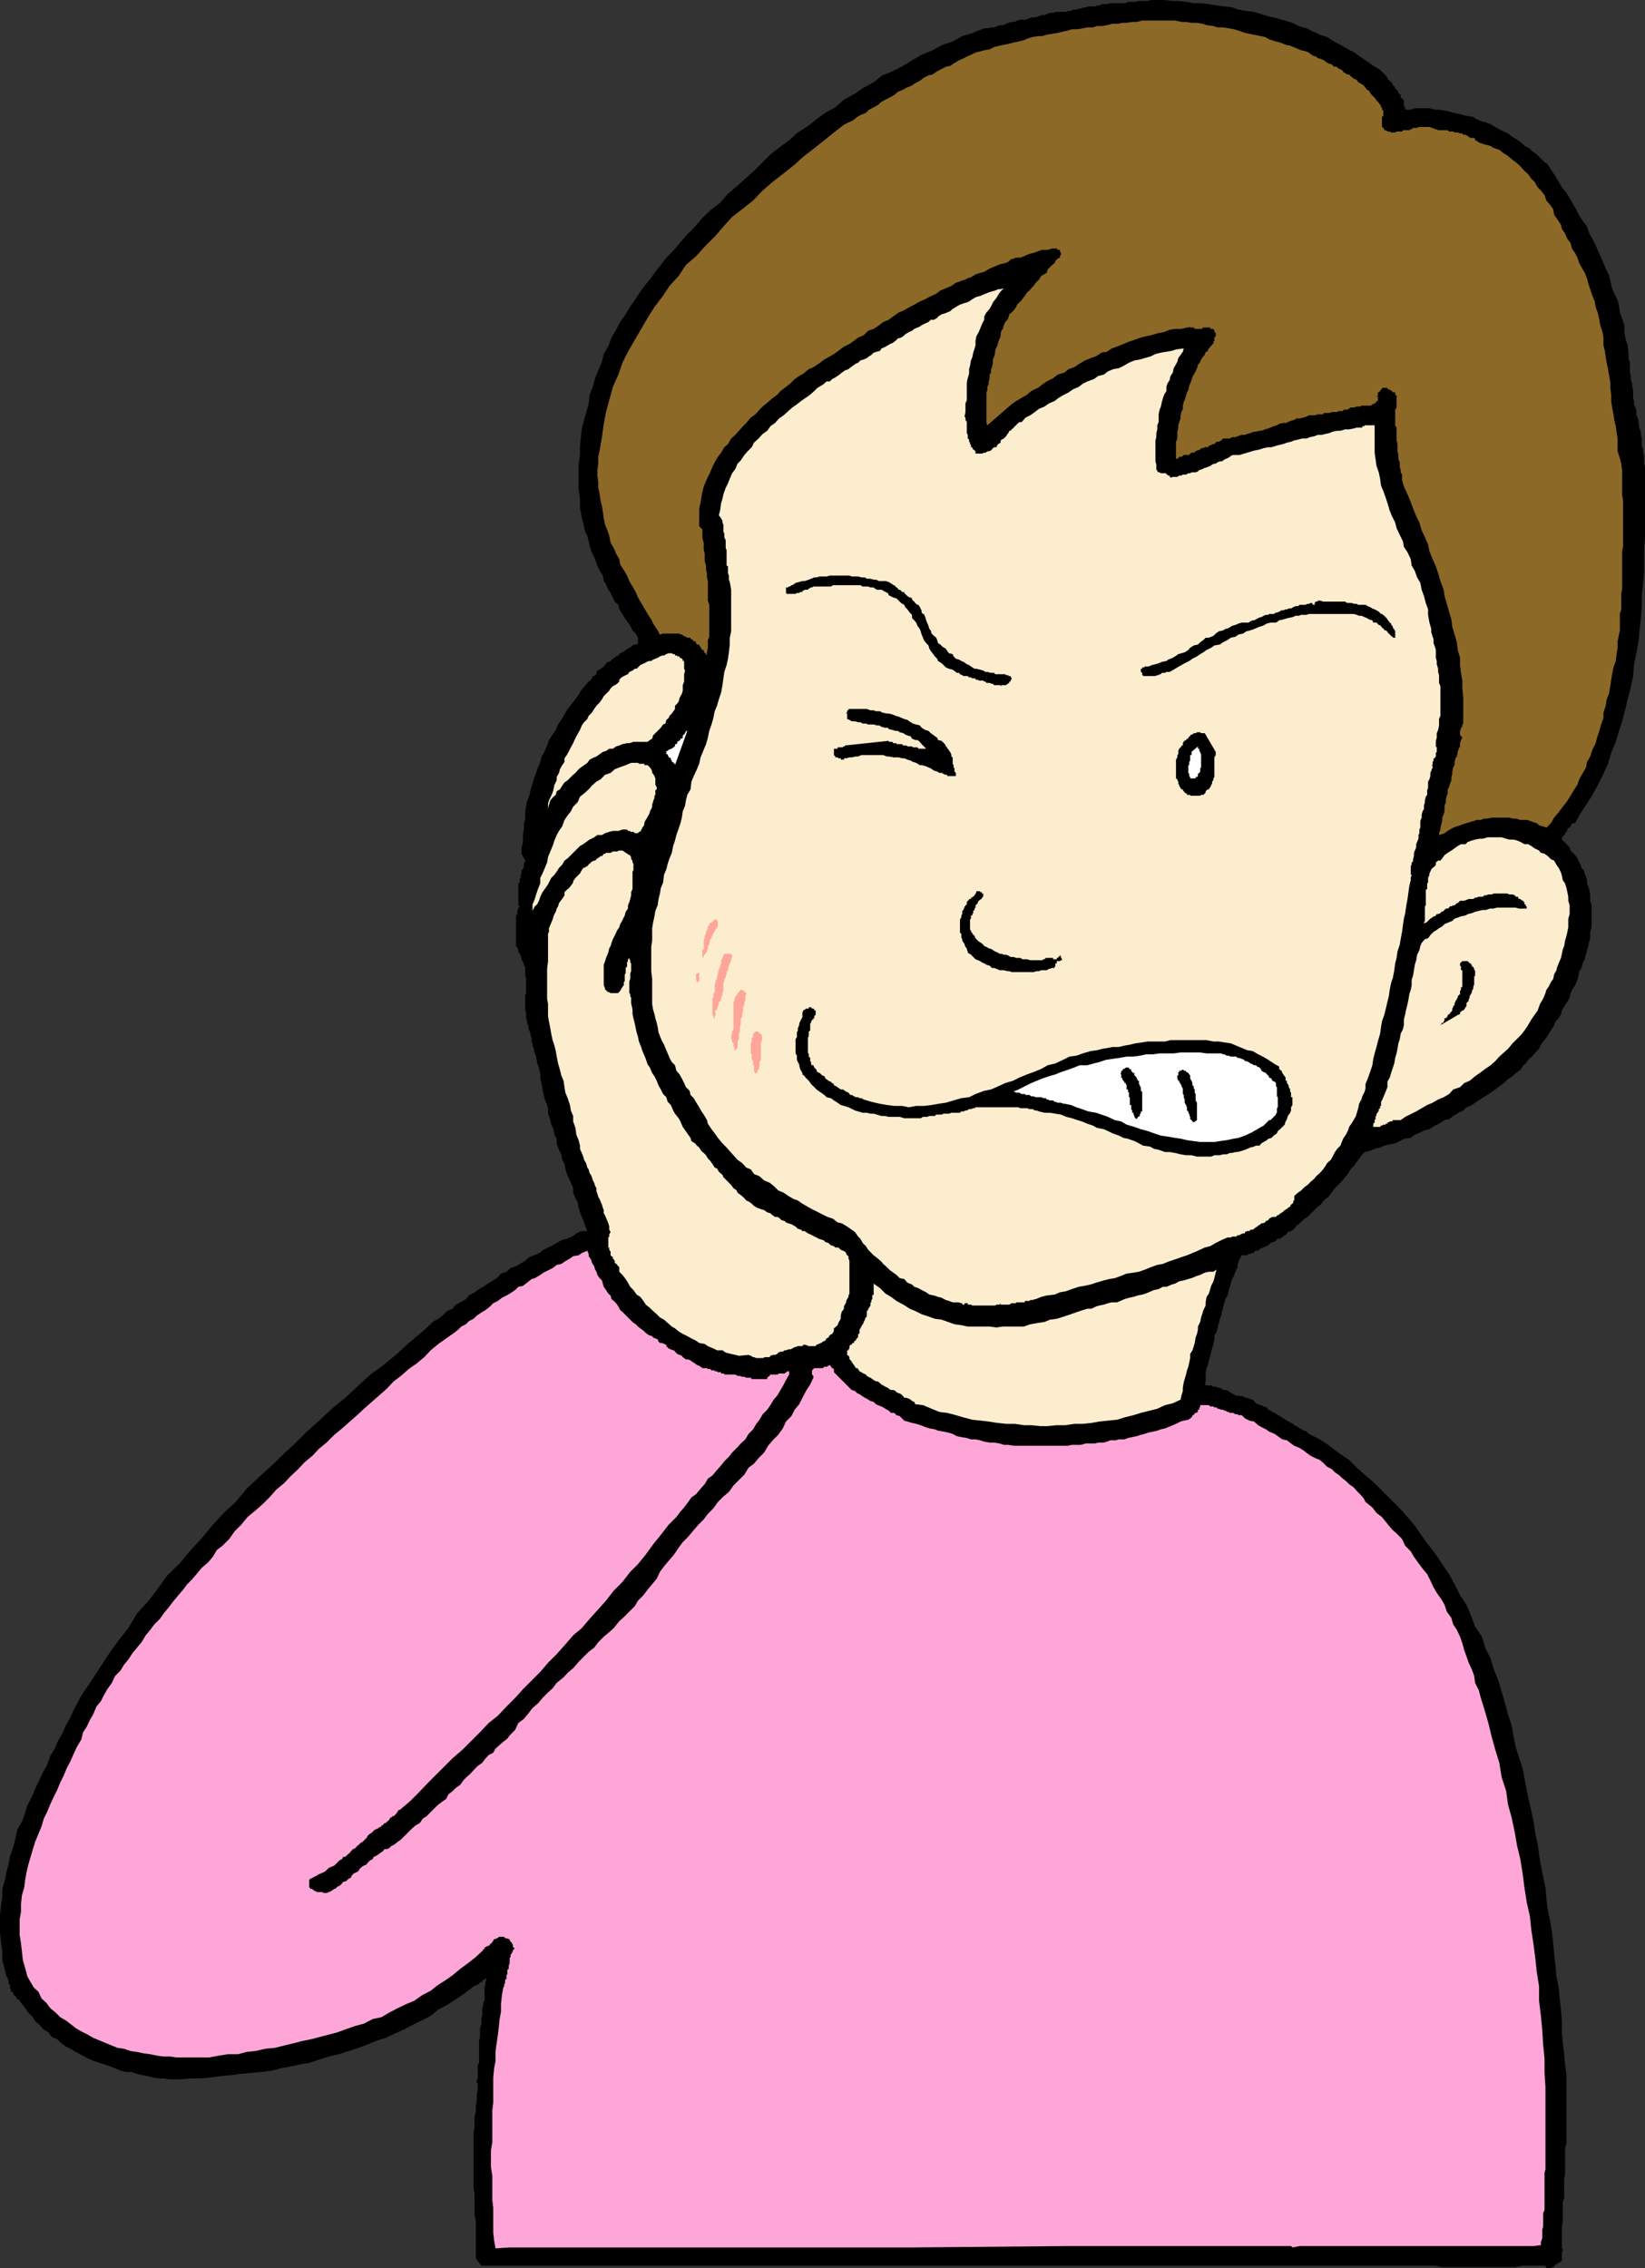
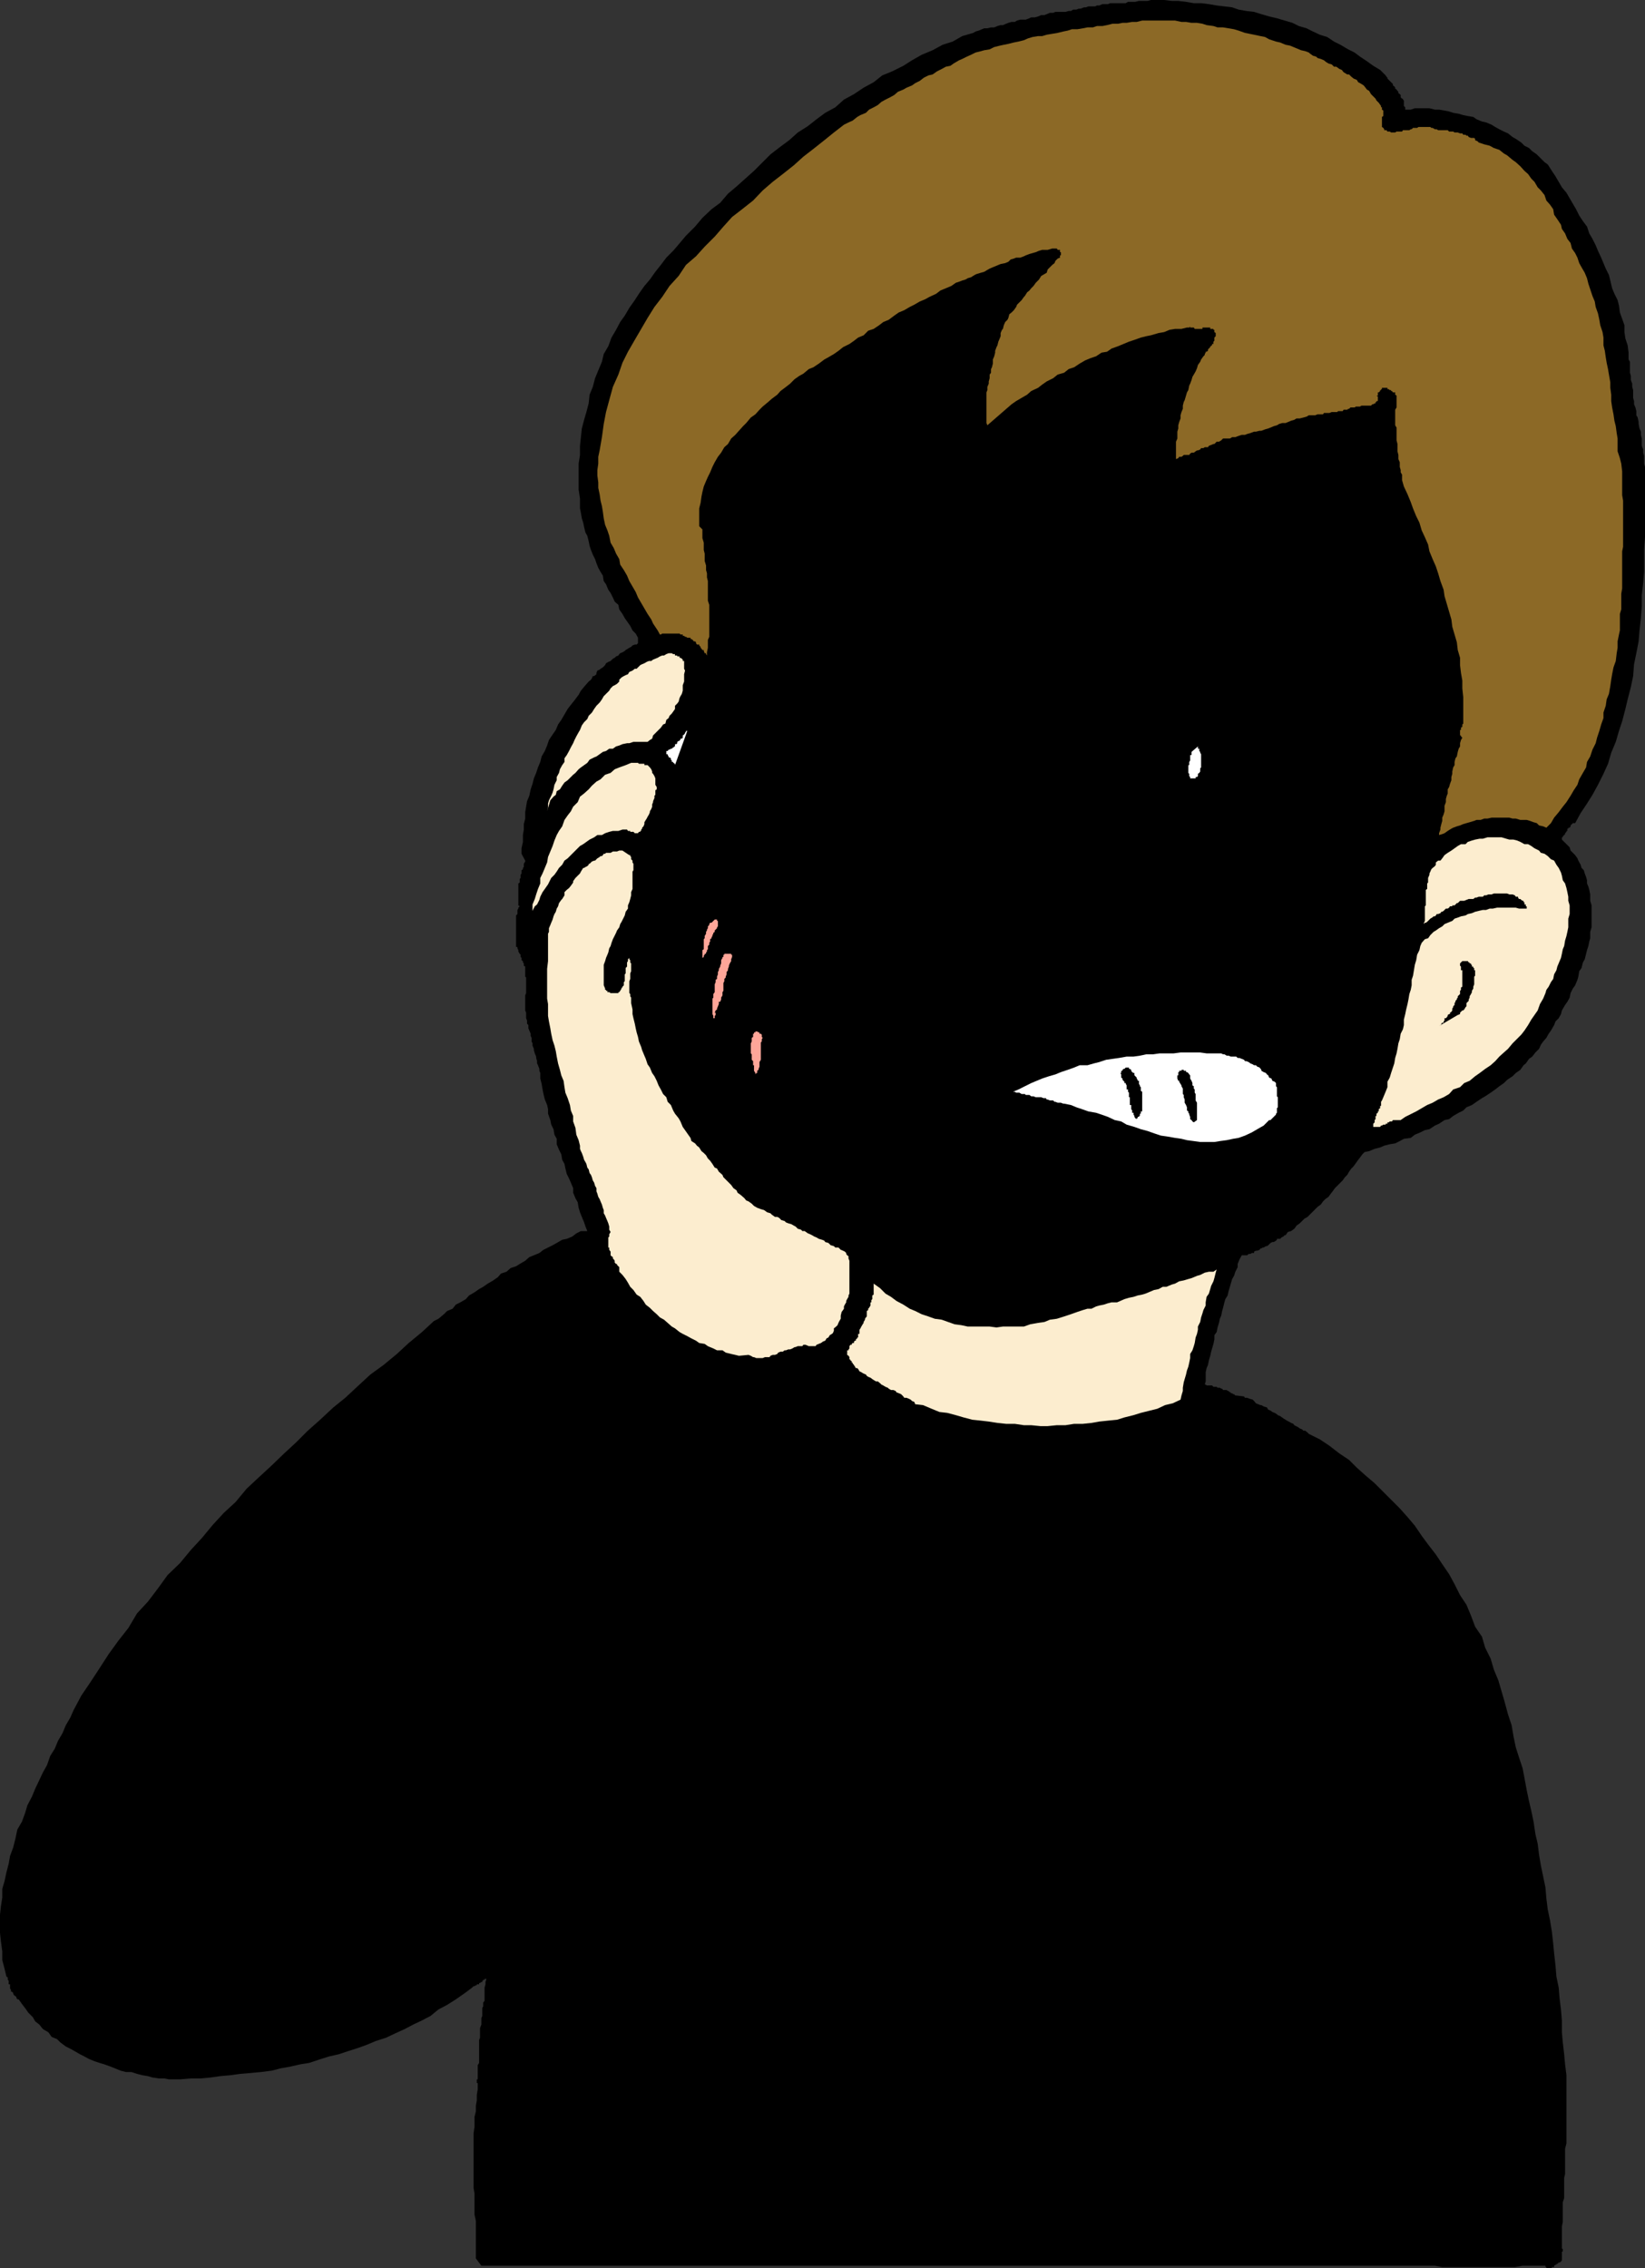
<svg xmlns="http://www.w3.org/2000/svg" width="360.199" height="496.5">
  <rect width="100%" height="100%" fill="#333333" stroke="none" />
  <path d="m303.402 16.5.2.3.199.2v.2l1 1 .199.202v.297l.3.203.2.297v.203l.3.2.2.3.2.2v.3l.3.2.2.199v.5l.3.3h.2v.2l.202.199v1.2l.297.3v.5h1.203l.899-.3H313l1.2.3h.902l1.199.2 1 .202.898.297 1.203.203 1 .297 1 .203 1.2.2.699.5 1.199.5.902.199 1.2.5.8.5.899.5 1 .5.898.398 1 .801.703.402 1.2.797.699.703 1 .5.699.7 1 .699 1.7 1.699.702.5.899 1.402.8 1.2L342 41l1 1.2.7 1.202.702 1.2.7 1.199.699 1.398.8 1.203.899 1.2.5 1.5.7 1.199.702 1.398.5 1.203.7 1.5 1 2.399.699 1.398.3 1.203.399 1.7.5 1.199.7 1.398.3 1.203.2 1.5 1 2.797v1.5l.202 1.403.5 1.5.2 1.597v1.5l.3.5v2.403l.2.699v.898l.3.801v.7l.2.702v1.7l.199.699v.699l.3.7.2.8v.902l.3.5.2 1v.399l.199 1 .3.699v.7l.2.8v1.602l.3.8v.7l.2.699v1.699l.2.7v15.402l-.2 2.597v5l-.2 2.403-.3 2.699v2.398l-.2 2.602L359 138l-.2 2.402-.5 2.598-.5 2.402-.198 2.598-.5 2.402-.7 2.7-.5 2.097-.703 2.703L354.5 160l-.7 2.402-1 2.399-.698 2.398-1 2.203-1.2 2.399L348.7 174l-1.199 1.902-1.398 2.098-1.2 2.2h-.5l-.5.5v.202l-.203.297h-.297v.203h-.203v.5h-.2v.2l-.3.3v.2l-.5.5v.199h-.2v.5l1.7 1.699.202.7 1 1 .5.702.2.5.5.899.199.699.5.5.199.7.3.8.2.7v.702l.3.7.2.699.2 1v1.398l.3 1V203l-.3 1v1.402l-.2.7-.2 1-.3.898-.2.8-.3 1.2-.398.7-.301 1.202-.5.7-.2 1.199-.199.699-.5 1.2-.5.702-.5 1-.203 1-.5.899-.5.699-.699 1.2-.2.8-.5.902-.698.7-.301.8-.7 1.2-.5.699-.5.898-.699.801-.5.7-.402.902-.8.8-.7.899-.7.5-.698 1-.5.398-.7 1-1 .703-.703.7-1.199.8-.7.7-1 .699-.898.699-1 .7-1.203.8-.699.402-1.2.797-1 .703-1.198.5-.7.7-1 .5-1.203.699-.898.699-1 .2-1.2.8-.902.402-1.199.797-1 .203-1 .5-1.2.5-.898.7-1.5.199-.902.5-1 .5-1.2.199-1.198.3-.903.4-1.199.3-1.2.5-1 .2-.5.5-.5.702-.398.5-1 1.399-.5.5-.5.699-.402.7-.5.5-.5.702-1.7 1.7-.5.699-.398.5-.5.699-.703.5-.5.5-.5.7-.699.5-1 1-.7.702-.5.5-.698.399-1 1-.7.5-.5.699-.703.5-.699.2-.5.702h-.2l-.3.297-.398.203-.301.297h-.7v.203l-.199.2-.5.3h-.3l-.403.2-.297.3-.203.2-.297.199h-.203l-.5.3h-.199l-.3.2h-.2l-.2.3-.5.2h-.3l-.398.199v.3h-.5l-.301.2h-.399l-.3.3h-1.2l-.5.9-.402 1v.702l-.5 1-.3.899-.4.699-.3 1-.2.7-.3 1-.2.902-.5.8-.198.7-.301 1.199-.2.699-.199 1-.3.7-.2.902-.3 1-.2 1-.5.699v.898l-.203 1-.297 1-.203.703-.199.899-.3 1-.2 1-.3.699-.2.902v2l-.2.7h.2l.2.199h1.202l.297.3h.703l.2.2h.5l.3.199h.2l.199.3h.8l.2.2H269l.3.3h.2v.2h.3l.2.2h.2l.3.3h.2l1.702.2.2.3h.5l.5.2.699.202.3.297.399.5.5.203.5.2h.2l.5.3.702.2.297.5.5.199.403.3.5.2.5.3.199.2.5.199.699.5.5.3.3.2.4.2.5.3.5.2.202.3.797.402.403.297.5.203.3.297h.399l.5.403.3.3 2.399 1.2 2.102 1.398 2.199 1.7 2.101 1.402 1.7 1.699L299 323l2 1.7 5.5 5.5 1.7 1.902 1.6 1.898 1.5 2.2 1.4 1.902 1.702 2.199 1.399 2.101 1.5 2.2 1.199 2.199 1.2 2.398 1.402 2.102 1 2.398.898 2.403 1.5 2.199.7 2.398 1.202 2.403.7 2.398 1 2.402 1.398 4.797.7 2.602.8 2.398.402 2.403.5 2.398.7 2.2.8 2.402.399 2.097.5 2.703.5 2.399.5 2.101.5 2.399.398 2.699.5 2.102L337 406l.402 2.402 1 4.797.2 2.403.3 2.398.5 2.402.399 2.399.3 2.699.2 2.102.3 2.699.2 2.398.5 2.403.199 2.398.3 2.402.2 2.399v2.601l.2 2.2.3 2.597.2 2.203.3 2.399v14.898l-.3 1.203v5.5l-.2.899v4.398l-.3.903v4.3l-.2 1v4.797l.2.203v.5h-.2v1.899l-.2.3-.3.2h-.2l-.3.3h-.2v.2h-.198l-.301.199v.3h-.5v.2h-1.2v-.2h-.199v-.3h-5l-1.703.3h-15.898l-1.602-.3H105.402l-1.203-1.598V486.2l-.297-1.398V480.2l-.202-1.2v-12l.203-1.398v-2.2l.297-1.203V461l.203-1.2v-1.198l.2-1.2V456h-.2v-.8h.2v-3.098l.3-.5v-5l.2-.5V444l.3-.8v-1.4l.2-.5v-1.698l.199-.403v-.797l.3-.402v-2.898l.2-.7v-.5l.3-1v.297h-.5v.203h-.3v.2h-.2v.3h-.199l-.3.2h-.2v.3h-.5v.2h-.203l-.297.199h-.203l-.297.3-1.601 1.2-2 1.398-1.899 1.203-1.902 1-1.7 1.399-1.898 1-1.902.898-1.898 1-2.2 1-1.902.903-2.2.699-1.898.8-1.902.7-2.2.699-2.1.7-2.2.5-2.2.702-2.1.7-1.9.3-2.198.5-2.2.399-1.902.5-2.398.3-2.102.2-2.398.199-2.2.3-2.203.2-2.097.3-2.2.2h-2.101l-2.399.2H37l-1-.2h-1.2l-1.398-.2-1-.3-1.203-.2L30 454l-1.2-.398h-1.198l-1.2-.301-1.203-.5-1-.399-1.398-.5-1-.3-1.2-.403-1.199-.5-.902-.5-1-.5-1.2-.699-.898-.5-1-.5-1.203-.898-.699-.7-1.2-.5-.698-1-1.2-.703-.8-1-.903-.699-.5-.898-1-1-.699-1-.7-.903-.698-1H3.8v-.199h-.2v-.3l-.199-.2-.3-.2-.2-.3v-.2l-.3-.3h-.2v-.398L2.2 435.3v-.899h-.297v-.8l-.203-.2v-.5l-.297-.203L1 431l-.5-1.898v-1.903L.2 425l-.2-1.898v-3.903l.2-1.898.3-1.899V413.5l.5-1.7.402-1.898.5-1.902.297-1.7.703-1.898.5-2 .399-1.902 1-1.7.699-1.898.5-1.703 1-1.898.7-1.7.902-1.902.8-1.699.899-1.598.699-2 1-1.601.7-1.7 1-1.699.702-1.703 1-1.699.7-1.598L17.8 371.2l1.898-2.797L21.8 365.2l2-3.097 2.101-2.903 2.2-2.797L30 353.2l2.402-2.597 2.2-2.903 2.097-2.898 2.703-2.602 2.399-2.898 2.398-2.602 2.403-2.898L49 331.199l2.602-2.398L54 325.902l2.902-2.703 2.598-2.398 2.7-2.602 2.6-2.398 2.602-2.602 2.7-2.398L73 308.1l2.602-2.1 2.898-2.7 2.602-2.398L84 298.801l2.902-2.399L89.5 294l2.902-2.398L95 289.199l1-.5 1.2-1 .702-.699 1.2-.5.699-.898 1-.5 1.199-.7.7-.8 1.202-.7 1-.703.899-.5 1-.699 1.199-.7 1-.698.7-.801 1.202-.399.899-.8 1.199-.403.8-.5L115 276l.902-.8 1-.4 1.2-.5.898-.698 2-1 .902-.5 1.2-.7 1-.203 1.199-.5.898-.699 1-.5h1.403l-.403-1-.297-.898-.5-1.2-.402-1-.3-1-.2-1.203-.5-.898-.5-1.2v-1l-.5-1.199-.398-.902-.5-1-.301-1.2-.2-1-.5-.898-.199-1.203-.5-1-.5-1.199v-1.2l-.5-.898-.203-1.203-.5-1-.199-1-.5-1.398v-1l-.2-.899-.5-1.203-.3-1.199-.2-1-.198-1.2-.301-1.198v-1.2l-.2-.5V234l-.3-.8-.2-.4v-.5l-.199-.698v-.301l-.3-.7-.2-.699v-.3l-.3-.7v-.5l-.2-.402v-.8l-.203-.4v-.5l-.297-.698-.203-.5v-.7l-.297-.3v-.7l-.203-.5V221.7l-.199-.5v-3.297l.2-.5V214l-.2-.2v-2.198l-.3-.2v-.5l-.2-.203v-.297l-.3-.203v-.5l-.2-.199v-.5l-.2-.2-.3-.5v-.3l-.2-.398v-.301h-.3v-6.899l.3-.3v-.903l.2-.297v-.203l.3-.297-.3-.203v-4.797l.3-.203v-.797l.2-.203v-.699l.2-.3v-.7l.3-.2v-.3l.2-.2v-.698l.3-.5v-.2l-.8-1.5V185.7l.3-1.398v-1.5l.2-1.2v-1.199l.3-1.203v-1.398l.2-1.2.202-1.199.5-1.203.297-1.398.403-1.2.3-1.199.5-1.203.399-1.199.5-1.2.3-1.198.7-1.2.5-1.203.398-1.199.801-1.2.7-1 .5-1.198.702-1 .7-1.2.699-1.203.699-.898.8-1 .9-1.2.5-.902 1-1.199.702-.8.5-.4.2-.3.199-.5h.3l.5-.398v-.301l.2-.5.5-.2.199-.199.5-.3.5-.5.2-.403.5-.297.5-.203.5-.5.402-.199.3-.3.5-.2.2-.3.199-.2.5-.2.5-.3.199-.2.5-.3.3-.2.4-.198.3-.301.5-.2h.402l.297-.3v-1.2l-.5-.902-.699-.699-.5-1-.5-.7-.7-1-.5-.898-.698-1-.2-1-.8-.703-.403-.898-.5-1-.5-.7-.5-1.199-.5-.703L132 126l-.5-.8-.5-.9-.398-1-.301-.898-.5-1-.399-1-.3-.902-.2-1-.3-1.2-.403-.698-.297-1.2-.203-1-.297-.902-.203-1.2-.199-1v-2.1l-.3-2v-5.7l.3-1.898v-2l.2-1.903.202-1.898.5-1.899.5-1.703.5-1.898.2-1.899.699-1.703.5-1.898.699-1.7.8-1.902.4-1.699 1-1.7.702-1.898 1-1.703.899-1.699 1-1.398 1-1.7L139 65.7l.902-1.398 1.2-1.7L142.3 61.2l1.2-1.7 1.2-1.5 1.202-1.598 1.5-1.5 1.2-1.402 1.597-1.898 2-2 1.602-1.903 2-1.898 1.898-1.399 1.703-2 1.899-1.601 1.898-1.7 1.903-1.699L167 35.5l1.7-1.7 2.202-1.698 1.899-1.403L174.699 29l2.203-1.398 1.899-1.5 1.898-1.403 2.203-1.199 1.899-1.7L187 20.603l2.102-1.403L191.3 18l1.898-1.5 2.203-.898 2.399-1.2 1.898-1.203L201.801 12l2.398-1 2.203-1.2 2.2-.698 2.097-1.2 2.403-.703.5-.297.699-.203.699-.297.5-.203h.7L217 6h.7l.702-.3.7-.2h.5l.699-.3.5-.2.699-.2h.7l.5-.3.702-.2h1.2l.8-.3.399-.2h.8l.7-.198L228 3.3h.7l.5-.2.702-.3h.7l.5-.2h2.199l.699-.199h.5l.5-.3h.7l.5-.2h.402l.8-.3h.399l.5-.2h1.5l.398-.203h.5l.703-.297h1.2l.5-.203h3.398l.5-.297h1.602l.8-.203h1.899L252 0h2.902l1.7.2H258l1.7.202 1.702.297H263l1.7.203 1.702.297 1.7.203 1.699.2 1.398.5 1.703.3 1.7.2 1.597.5 1.703.5 1.7.398L283 5l1.402.7 1.7.5 1.398.702 1.5.7 1.602.5 1.5 1 1.398.699 1.7 1 1.402.699 1.199.902 1.5 1 1.398 1 1.5.899 1.203 1.199" />
  <path fill="#8c6926" d="m285.8 11.2.802.3.199.2.699.5.7.202.3.297.7.203.702.297.5.403.5.3.7.2.5.5h.5l.699.5.5.199.398.5.801.5h.402l.5.5.5.398.7.301.3.5.399.2.8.5.399.5.3.402.5.3.4.7 1 1 .202.398.5.5.5.7v.3h.2v.5l.3.2v1.202l-.3.2V27.8l.3.199.2.3v.2h.5l.199.3h.5l.3.2h.899l.3-.2h1.2l.2-.3h1.402l.3-.2h.2l.3-.3h.899l.3-.2h2.598l.203.2h.297l.5.3h.403l.3.2H317l.3.3h.9l.3.2h.7l.5.2h.5l.202.3h.5l.2.2h.3l.2.3.5.2h.699l.199.202v.297l.5.203.3.297 1.2.403 1.2.3.902.5 1.199.399 1 .8.699.4 1.2 1 .702.5 1 .902.899 1 .8.7.7 1 .699.699.7 1.199.702.7.797 1 .403 1.202.8.899.7 1L340.3 47l.699 1 .8 1.2.2.902.7 1 .5 1.199.702.898.297 1.203.703 1 .5 1 .399 1.2.5.898.699 1.2.5 1.202.3 1.2.4 1.199.5 1.5.5 1.199.202 1.2.5 1.402L350.2 70l.203 1.2.5 1.5.2 1.202v1.7l.3 1.199.2 1.398.199 1.203.3 1.399.2 1.199.3 1.7v1.202l.2 1.5v1.399l.199 1.398.3 1.5.2 1.403.3 1.199.2 1.5.2 1.199v2.8l.5 1.5.3 1.2.2 1.7v5.202l.202 1.2v10.097l-.203 1v8.102L355 130v3.402l-.3 1V138l-.2.902-.3 1.5v1.399L354 143l-.2 1.7-.5 1.402-.3 1.5-.2 1.199-.198 1.398-.301 1.703-.5 1.2-.2 1.398-.5 1.5v1.2l-.5 1.402L350.2 160l-.5 1.5-.297 1.2-.703 1.402-.5 1.5-.699 1.199-.2 1.199-.698 1.2-.801 1.402-.399 1.199-.8 1.199-.7 1.2-.902 1.402-.8 1-.9 1.199-1 1.199-.698 1.2-1 1-.7-.298-.902-.203-.5-.5-.7-.199-.8-.3-.7-.2h-1.398l-1-.3h-.703l-.699-.2h-3.898l-.903.2h-.7l-.8.3h-.9l-.5.2-1 .3-.698.2-.7.202-.703.297-.699.203-.8.297-.4.203-.8.5-.7.5-.5.2-.698.199v-.399l.3-.8v-.403l.2-.797.199-.703V179l.3-.7.2-.698v-1.2l.3-.8v-.7l.2-.703.199-.5v-.898l.3-.5.2-.7.3-.8v-.7l.2-.699v-.5l.2-.902.3-.5v-.7l.2-.8.3-.398.2-1 .202-.7.297-.5v-.703l.203-.699.297-.5-.297-.3v-.2h-.203v-1.2h.203v-.5l.297-.198v-.5l.203-.2v-5.8l-.203-1.903V149l-.297-1.7-.203-1.698V144l-.5-1.7-.199-1.698-.5-1.7-.5-1.703-.2-1.597-.5-1.7-.5-1.703-.5-1.699-.198-1.398-.7-1.903-.5-1.699-.5-1.5-.703-1.598L313 120.7l-.3-1.5-.7-1.597-.7-1.5-.5-1.7-.698-1.402-.7-1.7-.5-1.398-.703-1.703-.797-1.699-.402-1.398v-1.2l-.3-.5v-.5l-.2-.703v-1l-.3-.699v-.898l-.2-.801V97.2l-.2-.797v-2.8l-.3-.5V89.7l.3-.5v-2.597l-.3-.2v-.5h-.5l-.2-.3h-.198v-.2h-.301l-.2-.203h-.3v-.297h-1.2v.297h-.199v.203h-.203v.2l-.297.3h-.203v.7h-.297l.297.199v1h-.297V88h-.203v.3H301l-.3.2h-.2l-.3.3h-2.098l-.301.2h-.899l-.3.2h-.903l-.297.3h-.203l-.199.2h-.8l-.2.3h-1l-.2.2h-1.198l-.5.202h-1.2l-.203.297H288.5l-.5.203h-1.398l-.5.297-.7.203-.8.2h-.7l-.5.3-.703.2-.699.3-.5.2h-.7l-.698.199-.5.3-.7.2-.703.3-.5.2L277 94l-.8.3h-.4l-.8.2h-.398l-.801.3-.7.2-.5.2h-.699l-.902.3-.5.2h-.7l-.5.3h-1.5l-.198.2-.2.202-.5.297h-.5l-.5.5h-.203l-.5.203-.5.2-.199.3h-.7l-.3.2h-.5l-.2.3-.5.2h-.198l-.301.199-.399.3h-.5l-.3.2-.2.3H259.2l-.199.2-.3.199h-.5l-.2.3-.5.2v-3.8l.3-.7v-1.5l.2-.7v-.698l.2-.7.3-.8v-.7l.2-.703.3-.699v-.7l.2-.8.202-.398.297-1 .203-.7.297-.5.203-1 .2-.402.3-.8.2-.7.3-.5.399-.7.3-.698.2-.7.5-.703.199-.5.5-.699.3-.3v-.2l.2-.3V77h.2l.3-.2v-.3l.5-.5v-.2h.2v-.198h.202V75.3h.297v-.5l.203-.2v-.699l.297-.3v-.7l-.297-.203v-.5h-.203V72h-.7v-.3h-1.7v.3h-1.698l-.2-.3h-.8v-.2l-.2.2h-.5l-1.203.3h-1.398l-1.2.2-1.199.5-1.203.202-1.699.5-1 .2-1.2.3-1.398.5-1.203.399-2.398 1-1.399.5-1 .699-1.203.2L240 78l-1.2.402-1.198.5-1.2.7-1.203.8-1.199.399-1 .8-1.398.399-1 .8-1.403.7-1 .7-.898.702-1.5.7-.899.8-1.203.7-1.199.699-1 .699-5.3 4.602-.2-.5v-6.7l.2-.5V84.7l.3-.699v-.5l.2-.7V82l.3-.398V80.8l.2-.399.202-.8v-.903L217.7 78l.203-.8v-.4l.297-.8.203-.398.2-.801.3-.7.2-.5v-.699l.3-.703.2-.199.199-.8.3-.7.5-.5.2-.398.199-.801.5-.399.5-.5.5-.703.2-.5 1-1 .5-.699.202-.2.5-.8.5-.398.399-.5.5-.5.5-.7.5-.5.199-.203.5-.797.7-.402.5-.3.202-.7 1-1 .5-.398.2-.5.5-.5.5-.2v-.5h.199V55.2h-.2v-.5h-.5l-.199-.297h-1l-1 .297H228.2l-.699.203-.7.297-.698.203-.7.2-.8.3-.403.2-.797.3h-.902l-.5.2-.7.199-.5.5-.698.3-1 .2-.5.199-.7.3-.5.2-.703.3-.699.4-.5.3-.7.2-1 .3-.398.2-.8.5-.7.202-.5.297-.703.203-.5.2-.898.3-1 .7-2.399 1-.902.699-1.5.699-.898.5-1.2.5-1.203.7-1 .5-1.199.702-1.2.5-1 .7-1.198.898-1.2.5-.902.7-1.2.8-1.198.402-1 1-1.2.5-.902.7-1 .699-1.398.699-1 .8-1 .7-1.2.7-.902.5-1.2.902-1.198.8-1 .399-1.2 1-.902.5-1 .699-1 1-.898.7-1.2.902-.703.8-1.199.899-.8.699-1.2 1-.7.7-.898 1-1 .702-1 1.2-.703.699-.898 1-.801.898-.898.801-.7 1.2-.8.702-.7 1.2-.703.898-.699 1.2-.5 1-.5 1.202-.5 1-.398.899-.5 1.199-.301 1.2-.2 1-.199 1.402-.3 1.199v3.898l.699.703v1.899l.3 1v1.601l.2.797v1.602l.3 1v1l.2.699v.902l.199.797v4.301l.3.902v7l-.3.7v1.699l-.2 1v.699l-.198-.3v-.2h-.301l-.2-.5v-.2h-.3l-.2-.3-.199-.2v-.198l-.3-.301v-.2h-.5l-.2-.3v-.2l-.203-.199h-.297l-.203-.3-.297-.2h-.203v-.3h-.699l-.3-.2h-.2l-.2-.203h-.3v-.297h-.5l-.2-.203H145l-.3.203h-.2L144 138l-1-1.5-.398-.898-.801-1.2-.7-1.203-.699-1.199-.703-1.2-.5-1.198-.699-1.2-.7-1.203-.5-1.199-.698-1.2-.801-1.198-.2-1.2-.699-1.203-.5-1.199-.703-1.2-.297-1.5-.402-1.198-.5-1.2-.3-1.402-.2-1.5-.2-1.2-.3-1.198-.2-1.403-.3-1.398v-1.2l-.2-1.5v-1.199l.2-1.402V100l.3-1.398.5-2.903.4-2.898.5-2.602.702-2.597.797-2.903L135.402 82l.899-2.598L137.5 77l1.5-2.598L140.402 72l1.399-2.398 1.5-2.403L145 65l1.602-2.398 2-2.2L150.199 58l2.203-1.898L154.301 54l2.199-2.2 1.902-2.198 1.899-2.102 2.199-1.7 2.402-1.898L167 41.7l2.2-1.898 2.202-1.7 2.399-1.902 2.101-1.898 2.2-1.7L180.5 30.7l2.102-1.7 2.199-1.7 1-.5.898-.398 1-.8.703-.403 1.2-.5.699-.699 1-.5.898-.5.801-.7.902-.5 1-.5.899-.5.8-.698 1.2-.5.699-.403 1.2-.5.702-.5 1-.5.899-.699 1-.5.898-.2 1-.698 1-.5.903-.5 1-.2.699-.5L210 13.2l.7-.297 1-.5.902-.402 1-.5 1.199-.3.699-.2 1.2-.2 1-.5 1.202-.3.899-.2 1-.198L222 9.3l1-.2 1.2-.3.902-.399 1-.3 1.199-.2h.898l1-.3 1.203-.2 1.2-.203 1.199-.297 1-.203.898-.297h1.203l1.2-.203 1-.199h1.199l.898-.3h1.203l1-.2 1.2-.3h1.199l1-.2h.898l1.203-.2h1l1.2-.3h7.199l1.398.3h1l1.203.2h1.2l1.199.2.898.3 1.5.2.903.3h1.199l1.199.2 1.2.202 1 .297 1.402.5 1 .203 1 .2 1.398.3 1 .2.902.5 1.5.5.899.199 1.199.5 1 .199 1.2.5 1.202.5.899.2" />
-   <path fill="#fcedcf" d="m219.8 63.102-.698.699-.5.699-.403.7-.797 1-.203.5-.5.902-.699.8-.5.899V70l-.5 1-.398 1-.301.7-.5.902-.2 1v1l-.199.699-.3.898-.2 1-.3.703-.2 1.2-.203.699v1l-.297 1-.203.898v3.903l-.297.699v1.898l-.203 1 .203.203v.5l.297.5v2.399l.203.398V96l.297.2v.5l.203.202v.297l.2.203v.5h.3v.2l.2.3.3.2.2.199v.5H215l.5-.2h.3l.4-.3h.3l.5-.2.2-.199.202-.3.297-.2h.5l.203-.5.2-.203.5-.297v-.5l.3-.203.399-.199.5-.5.3-.5.2-.2.199-.5h.3l.2-.3.5-.398.2-.301.3-.2.2-.3.3-.2.2-.199h.5l.902-1 1-.5 1-.703.898-.699 1.2-.5 1-.7 1.202-.5.899-.698 1.199-.7 1-.5 1-.703 1.2-.5.902-.699 1-.5 1.398-.5 1-.7 1.2-.3.902-.7 1.199-.5 1.199-.198 1-.5 1.2-.7 1.202-.5 1.2-.203 1-.297L252 78l1-.5 1.2-.3 1.202-.2 1.2-.2.898-.3 1.5-.2h.2l-.2.7-.5.7-.5.702-.2.797-.5.903-.3.5-.2 1-.5.699-.198.898-.5.801-.2.7v.902l-.5.8-.3.899-.2.699-.203 1-.297.7-.203 1v1.702l-.297.7V94l-.203.8v.9l-.199.702V101l.2.7v1.202h.202v.297l.297.203h.203l.297.2h1.203v.3h.2l.199.2h.3v.3h.2v.2l.5-.2h1l.398-.3h.5l.301-.2h.7l.5-.3h.402l.3-.2h.899l.5-.203.3-.297.7-.203.5-.297H264l.5-.203.5-.199.402-.3.5-.2h.297l.403-.3.5-.2h.5l.199-.2.5-.3.5-.2.5-.3.199-.2.5-.198h1.402l1-.301.7-.2 1-.3.699-.2 1-.199.898-.3 1-.2h.703l1-.3.7-.2.898-.203.8-.297.9-.203.702-.297 1-.203.7-.199h1l.699-.3 1-.2.699-.3h.902l.797-.2.903-.2.699-.3 1-.2h.699l1-.3h.902l1-.2.7-.198h1.199V93.3h.5v-.2H301v6l.2 1.399.202 1.5.5 1.402.297 1.399.203 1.5.5 1.199.5 1.402.399 1.2.5 1.699.5 1.199.699 1.402.3 1.2.7 1.5.7 1.398.202 1.2.797 1.202.703 1.5.2 1.399.699 1.199.5 1.402.699 1.2.3 1.5.5 1.398.4 1.5.5 1.402v1.2l.3 1.699.402 1.398v.703l.297 1 .203.5v.899l.297.8.203.7v1.7l.2.7v.702l.3 1v.7l.2.699v1.699l.3.7v6.5l-.3.702v1.399l-.2 1-.3.699v1l-.2.7v1.202l.2.2v1l-.2.199v.8l-.203.2V166h-.297v.5l-.203.3v.7h-.297l.297.2v.3l-.297.7-.203.5v.702l-.199.7-.3.5v1.398l-.2.5v1l-.3.402-.2.797v.403l-.2.8v.7l-.3.5-.2.699V179l-.3.7v1.5l-.2.402v.8l-.198.399v.8l-.301.7-.2.5v.699l-.3.7-.2.5v.702l-.199.7v.5l-.3.199v.5l-.2.3v1.899h.2v.2l-.2.3v.7l-.3 1.202-.2 1.399-.203 1.5-.297 1.601-.203 1.5-.297 1.2-.203 1.398L307 204l-.3 1.602-.2 1.199-.5 1.5-.2 1.398-.3 1.203-.2 1.5L305 214l-.398 1.2-.301 1.5-.2 1.402-.3 1.199-.399 1.699-.3 1.2-.5 1.402-.2 1.199-.203 1.5-.5 1.699-.297 1.2-.402 1.402-.3 1.199-.2 1.398-.5 1.5-.5 1.403-.5 1.199v1l-.2.699-.5 1-.198.7-.5.902-.2 1-.3 1-.2.699-.5.898-.5.801-.5.7-.203.702-.5 1-.5.7-.398.898-.301.8-.7.7-.5.7-.5 1-.398.702-.8.7-.403.699-.5.699-.699.8-.8.7-.4.5-.8.7-.7.702-.698.5-.7.7-.703.5-.797.699v1h-.203v.398l-.199.301-.3.2-.2.3v.2h-.3v.202h-.2l-.2.297h-.3v.203h-.2l-.3.297-.2.203h-.198v.2h-.301l-.2.3-.5.2-.199.3h-.8l-.403.2-.297.199-.203.3-.5.2-.199.3-.5.2h-.3l-.2.199-.5.3-.2.2-.5.3-.198.2-.301.2h-.5l-.2.3h-.5l-.5.2v.3h-.402l-.5.2-.297.202H271l-.3.297h-.9l-.3.203h-.7l-1.198.5-1.403.7-1.199.699-1.2.3-1.5.7-2.398 1-1.203.398-1.398.5-1.5.5-1.2.5-1.199.203-1.402.5-1.2.5-1.398.5-1.203.2-1.5.199-1.199.5-1.398.5-1.2.199-1.203.3-1.699.5-1.2.4-1.398.3-1.203.2-1.5.5-1.398.5-1.2.202-1.199.5-1.703.2-1.199.3-1.2.5h-.198l-.5.2h-.5l-.2.199h-1v.3H222.5v.2h-1l-.5.3h-1.898v-.3l-.2.3h-.703l-.297.2h-5l-.3-.2h-.7v-.3h-.703v.3h-.5v-.3h-.199l-.7-.2h-1.198l-.801-.3-.7-.2-.902-.5-.797-.199-.902-.3-1-.2-.7-.5-1-.5-.698-.402-.903-.3-.5-.5-1-.4-.699-.8-1-.2-.7-.698-1.398-1-.703-.7-.797-.703-.402-.5-.8-.699-.9-.7-1.198-1.198-.5-.801-.7-.7-.5-.902-.5-.5-.703-1-.699-.5-1-.699-1.2-.7-.898-.198-1-.801-1.203-.399-1-.5-1.398-.703-1-.5-.899-.5-1.203-.699-1-.7-.898-.3-1.2-.7-1-.698-1.199-.5-1-1-.902-.7-1.2-.5-1-.902-1.198-.5-.7-1-1-.398-.902-1-1-.7-.898-1-.801-.902-.899-1-.703-.7-1-1.198-.699-1-.7-.903L155 246l-.2-.8-.698-1.2-.5-.7-.5-.898-.5-.8-.7-1.2-.703-.703-.199-.898-.8-.801-.4-.898-.5-1-.5-.903-.698-.797-.301-1.203-.7-.699-.5-.898-.402-1-.297-.7-.5-1.203L145 228l-.5-1.2-.3-.8-.2-1.2-.2-.898-.3-1-.2-.902-.3-1-.2-1.2v-5.5l-.198-1.698V207.3l.199-1.399V203.2L143 202l.3-1.398.2-1.2.5-1.203.2-1.398.3-1.2.2-1.199.5-1.203.202-1.699.5-1.2.297-1.198.403-1.2.5-1.203.3-1.5.399-1.199.3-1.2.5-1.398.399-1.203.3-1.199.2-1.398.5-1.2.2-1.203.3-1.199.7-1.2.202-1.698.5-1.2.7-1.5.5-1.203.3-1.398.7-1.7.5-1.199.398-1.402.3-1.5.5-1.398.4-1.403.3-1.5.5-1.199.402-1.398.5-1.5.297-1.602.203-1.5.2-1.398.5-1.5.3-1.403.2-1.398.199-1.7v-1.5l.3-1.402v-9.097l-.3-1.7-.2-.5V126l-.199-.5V124l-.3-.2v-3.398l-.2-.402v-1.7l-.3-.698v-.801l-.2-.399v-1.5l-.203-.5V114l-.297-.5-.203-.3-.297-.4.297-1.198.203-1.5.297-.903.203-1 .5-1.398.5-1 .399-1 .5-1.2.699-.902.5-1.199.7-.7.8-1.198.7-.801.902-.899.5-1 1-.902.898-1 1-.7.7-1 1-.698.902-1 1-.7 1-.902.898-.8 1-.7.902-.7 2-1.398.899-.8.699-.7 1.2-.703.8-.699h.7l.5-.5.402-.2.8-.5.399-.3.5-.398.699-.5.8-.301.2-.2.7-.5.702-.5.5-.199.5-.5.7-.203.699-.297.5-.402.5-.3.5-.5 1.398-.4.301-.5.7-.3.702-.398.5-.301.5-.2.7-.5.5-.5.699-.199.5-.3.398-.403.801-.5.7-.297.5-.402.702-.3.5-.2.399-.3.8-.4.7-.3.5-.5h.699l.7-.398.202-.301.797-.5.703-.2.5-.199.7-.3.5-.5.398-.2.8-.5.4-.203.8-.297.7-.203.5-.199.702-.5.5-.3.399-.2.8-.2.7-.3.5-.2.699-.3.7-.2.702-.198.7-.301h.5l.699-.2" />
  <path d="m202.3 134.402.302.7.199.699.199.5.3.699.2.7.3.3.2.7.5.5.5.402.2.5.202.699.5.3.5.5.7.399.3.5.399.5.8.2.2.5.5.5.699.202.5.297.5.203.7.5.5.2.402.3.8.5h.399l.8.2.7.199.5.3h.398l.801.2h.7l.202.3h2.2l.199.2h.5V148h.5v.3h.199v.5h-.2v.4h-.3v.3h-.2v.2h-.198l-.301.3h-.899l-.3.2v-.2h-1.403l-.297-.3h-.203l-.5-.2H216l-.2-.3h-.3l-.2-.2h-1l-.198-.2h-.5v-.3h-.7l-.3-.2h-.403l-.297-.3H211l-.3-.2-.5-.198-.2-.301h-.5l-.2-.2-.698-.5-.801-.199-.7-.3-.902-.903-.797-.5-.203-.5-.5-.5-.5-.699-.398-.5-.301-.5-.2-.7-.5-.5-.5-.698-.198-.5-.301-.7-.2-.703-.199-.5-.5-.699-.3-.7-.403-.5-.5-.5v-.698l-.5-.5-.5-.7-.5-.5-.199-.5-.7-.402-1-1-.698-.2-1-.5-.2-.5-.5-.198-.5-.301-.402-.2h-1l-.5-.3-.2-.2h-.698l-.5-.199h-1.2l-.5-.3h-6l-.5.3h-3.8l-.301.2h-.399v.199h-.3l-.2.3h-.703l-.297.2h-.203v.3h-.5l-.199.2h-.5l-.3.199h-1.9l-.198-.2v-1.198h.5v-.2H173l.3-.3h.2l.3-.2.4-.3.8-.2.7-.203h.5l.902-.297.5-.203.699-.297h.5l.699-.203h1.5l.7-.199h4.3l.5.2h1.402l.7.202h.8l.399.297h.8l.7.203h.5l.699.297h1.402l.7.203.3.2.5.3.2.2h.199l.5.5.3.199.2.3H197l.3.2.2.3h.5v.2l.7.699.5.3h.202l.297.2v.2l.203.3.297.2.203.3.2.2.3.202h.2l.3.5.2.297v.203l.199.2v.5l.3.3h.2M304.102 136l.199.3.3.2v.3h.2v.2l.199.2v.3l.3.2v.3h.2v1.602h-.5v-.2h-.2l-.198-.203-.301-.297-.2-.203-.3-.297v-.203h-.2V138h-.5v-.3h-.199v-.2h-.3v-.3h-.2v-.2l-.5-.2-.5-.5h-.703l-.199-.5-.7-.198-.5-.301-.5-.2-.698-.3h-.5l-.5-.2-.7-.199h-9.8l-.5.2h-1.2l-.5.199h-.703l-.699.3-1 .2-1 .3-.898.2-.7.5H278.2l-.797.199-.902.5-.7.2-1.198.5-.801.3-.899.2-.703.5-1 .202-.699.5-1 .2-.7.5-1 .5-.698.5-1.2.199-.703.5-1 .5-.699.5-.7.398-.698.5-1 .5-.7.5-1 .5-.703.403-.898.5-.801.5-.898.5h-.7l-.3.199h-.7l-.203.3h-.297l-.203.2h-.297L253 148h-2.7v-.2h-.198v-.5l-.301-.198v-.7h.3v-.3h.5v-.2h.899l.7-.3.8-.2.7-.203.702-.297 1-.203.399-.297 1-.402.5-.3.699-.5.7-.2.702-.2.797-.5.403-.5.8-.5.899-.198.5-.5.699-.5.5-.5h.7l1-.403.5-.5.702-.5.899-.199.5-.3.699-.2.8-.5.7-.2.7-.3.702-.2h1.5l.399-.3.5-.2h.3l.399-.198.5-.301.5-.2h.2l.5-.3.5-.2h.5l.202-.199h1l.5-.3h.2l.5-.2.5-.3H281l.5-.2h.3l.4-.203h.5l.5-.297.5-.203h.5l.402-.297h1.199l.5-.203h.3L287 132h.3v.2h.2v.202h.3l.2-.203h-.2V132h.2v-.3h.5v-.2h.7l.5.2h4.8l.5.3h.902l.7.2h.5l.3.202H299l.5.297.5.203.5.297.5.203.402.2.5.3.5.5h.2l.5.399.5.5.199.3.3.399" />
  <path fill="#fcedcf" d="M149.8 144.902v1.5l.2.399-.2.8v1.598l-.3.801v1.2l-.2.702-.3.5-.2.399-.198.8-.301.399-.5.5v.7l-.2.3-.5.7-.5.5-.199.5-.5.402-.203.8-.5.2-.5.699L143 161l-.2.7-.5.3-.5.402h-3.1l-.9.297h-.5l-1 .203-.698.297-.7.203-.703.5h-.797l-.703.5-.699.2-1.398 1-.5.199-1 .5-.5.699-.7.5-.703.5-.5.402-.699.797-.5.403-1.2 1.199-.698.5-.5.699-.5.8-.7.4-.203.8-.5.402-.699.797-.7 2.403.2-.801v-.899l.2-.703.5-1 .3-.699.2-.7.202-1 .5-1v-.698l.5-.903.2-.797.5-.902.5-.7v-.8l.5-.7.5-.898.398-.8.5-.903.3-.699.4-.8.5-.9.3-.5.402-1 .5-.698.7-.7.3-.703.7-.699.5-.8.5-.7.699-.7.5-.698.398-.7 1.203-1.203.297-.5.5-.5.403-.199.5-.3.5-.5v-.4l.5-.5.5-.3.398-.2.5-.198.3-.5.7-.301.5-.399h.402l.297-.3.5-.5.403-.2.5-.203.5-.297.5-.203h.5l.398-.297.5-.203.5-.199.5-.3.5-.2h.402l.5-.3.5-.2h.7l.3.2h.399v.3h.5v.2h.5v.3H149l.3.2.2.202v.297h.3v.203" />
-   <path d="m207.102 163.402.3.2v.3h.2v.2h.199v.3l.3.2v.199l.2.3v.5l.3.2v1.398l.2.301v.5l.199.2v.702l.3.297v.703h-1.898v-.3h-.5l-.3-.2h-.2v-.203h-.703l-.5-.297-.699-.203-.7-.5-.5-.199-.698-.3-.801-.2h-.399l-.8-.5-.7-.2-.5-.3-.703-.2-.699-.3h-.5l-.7-.2h-1.198l-1-.198h-.403l-.797-.301h-4.8l-.7.3h-.5l-.902.2h-.5l-.7.199h-.5v.3h-.698v-.3h-.5l-.2-.2h-.5v-.198l-.3-.301v-1.399h.8v-.3h1.2v-.2H185v-.203l9.402-1h.2v.203h.8l.2.297h.699v.203h1.199l.3.297h.7l.2.203h1l.202.2h1l.2.3H203l.3.2-.5-.2-1-1-.398-.5-.5-.402h-.5l-.703-.3-.297-.5-.703-.2-.5-.2-.398-.3-.801-.2-.398-.3h-.5l-.7-.2-.8-.198-.2-.301h-.703l-.699-.2-.5-.3h-.5l-.7-.2h-1.198l-.5-.199h-.7l-.5-.3h-.5l-.703-.2h-.699l-.5-.3-.5-.2V156.2h-.2v-.2h.2v-.5h.3v-.3h4l.802.3h.699l.5.2h.898l.5.3 1 .2h.403l.8.202.7.297.699.203.699.297.5.203.7.2.702.5.5.3.7.2.8.199.399.5.8.5.7.199.5.5 1.398 1 .203.5.797.2.703.702.2.5" />
  <path fill="#fff" d="M147.8 167.5v-.3h-.198v-.2h-.2v-.2h-.3v-.3l-.2-.2v-.3l-.3-.2h-.2v-.198l-.203-.301v-.2h-.297v-.699h.297l.203-.3h.2l.3-.2h.2l.3-.3h.2v-.2h.199v-.5h.3l.2-.203v-.297l.3-.203h.2V162H149v-.3h.3l.2-.2v-.5l.3-.2.2-.3v-.2h.2v-.3h.3l-2.7 7.5" />
  <path d="M266.2 164.602v.699l-.298.5v4.3l-.203.301v.399l-.297.3v.5l-.203.2V172l-.199.3-.3.5h-.2l-.3.2-.2.2v.3l-.5.5h-.5l-.2.2h-2.198v-.2h-.7v-.3h-.203l-.297-.2-.203-.3-.199-.2v-.2h-.3l-.2-.3-.3-.5v-.2l-.2-.198v-.5l-.2-.301v-.2l-.3-.199v-4.101l.3-.5v-.5l.2-.2v-.699l.2-.5.5-.5v-.203h.3v-.5l.2-.297v-.203h.202l.297-.199.203-.3h.297v-.2l.203-.3h.2v-.2l.3-.2h.2l.3-.3h.399l.3-.2h.7l.199.2h.8l2.4 4.102" />
  <path fill="#fff" d="m262.3 169.902-.198.2h-.301v.3h-1.2v-.3l-.199-.2v-.5l-.203-.203V167.5h.203v-.7l.2-.3v-1.2h.3v-.698l1.399-1.2v.5h.3v.5l.2.2v.199l.199.3V168l-.2.2v.702l-.198.297-.301.203v.5" />
  <path fill="#fcedcf" d="m141.8 167.5.5.5.302.402.199.5v.297l.199.203.3.5.2.5v1.399l.3.5v.5l-.3.199v1l-.2.2v.5l-.3.702v.2l-.2.5v.5l-.198.5-.301.5v.199l-.2.5-.3.5-.2.398-.199.301-.3.5v.402l-.2.5-.3.297v.203l-.2.2v.3h-.203v.2h-.297l-.203.3H139l-.3-.3h-.7v-.2h-.5l-.2-.3h-1l-.898.3H134.2l-.797.2-.902.3-.7.399h-1l-.698.5-1 .5-.7.5-.703.5-.699.398-2 2-.7.703-.698.5-.5.899-.7.699-.5.8-.5.7-.703.7-.5 1-.199.402-.7 1-.5.699-.5 1-.198.699-.5 1-.5.402-.5 1v1V198l.5-1.2.3-1 .399-1.198.5-1.2V192.2l.5-1 1-2.398.199-1.2.5-1.199.5-1.203.402-1.199.5-1.2.5-.898.7-1 .5-1.402.699-1 .699-.898.5-1 1-1 .5-1.2.902-.703 1-.898.7-.801 1-.898.898-.5 1-1 1.2-.403.902-.797 1-.402 1.398-.5 1.2-.5h1.5l.202.2h1.2v.3h.699M340.3 188.402l.5.899.5.699.5 1 .2.7.2 1 .5.702.3 1 .2.899.202 1v.898l.297 1v1.903l-.297 1V203l-.203 1-.199.902-.3 1-.2 1.2-.3.699-.2 1-.2.898-.3.703-.5 1.2-.2.8-.5.899-.198 1-.5.699-.5 1-.5.7-.2.702-.5 1.2-.703 1.199-.5 1.398-1.398 2-.7 1.203-.8 1.2-.7.898-1.902 1.902-1 1.2-.898.8-1 .899-.899 1-1 .898-1.203.801-1.199.902-1 .7-1.2 1-1.198.5-.903.898-1.5.5-.898 1-1.2.7-1.199.5-1.203.702-1.199.5-2.398 1.399-1 .5-1.403.699-1 .7H305l-.2.3h-.5l-.198.2h-.301v.3h-.399v.2h-.5l-.3.202h-.2l-.203.297h-1.5V246l.301-.3v-.5l.2-.2v-.7h.202v-.5l.297-.198v-.301h.203v-.5l.297-.2v-.5h.203v-.902l.2-.297.3-.703.5-1.199.399-1v-1.2l.5-.898.3-1L305 233.7l.3-.898.2-1.2.3-1 .2-1 .2-1.199.3-.902.2-1.2.5-1 .202-.898V223.2l.298-1.2.203-1 .297-1.2.203-1 .2-1.198.3-.903.2-1V214.5l.3-.898.2-1.2.199-1.203.3-1 .2-1.199.5-1 .199-.898.3-.7.7-.8.7-.2.5-.703.702-.699.5-.3.7-.5.699-.4.5-.5.699-.3 1-.398.5-.5.902-.301.5-.2 1-.199.5-.3.899-.2.699-.3.8-.2.9-.203h.702l.797-.297h.703l.899-.203h4.101l.7.203h1.699v-.5h-.2V198h-.3v-.5h-.2v-.3h-.199l-.3-.2-.2-.2h-.3l-.2-.3v-.2h-.5l-.203-.3-.5-.2h-.699l-.5-.198h-2.898l-.5.199h-.7l-.5.199H325l-.3.3h-.9l-.5.2h-.3l-.398.3h-1l-1 .4h-.903l-.297.3-.203.2H319l-.5.5h-.5v.202h-.5l-.2.297-.3.203h-.398l-.301.297-.2.203-.3.2h-.2l-.199.3-.5.2h-.3l-.2.3-.203.2h-.297l-.203.199-.5.3-.699.7-.3.199h-.2l-.2.3v-.3l.2-.398v-3.2l.2-.203v-3.398l.3-.2v-1.199l.2-.203v-1l.3-.699v-.3l.2-.4.202-.5.297-.3.5-.398.203-.301v-.5l.5-.399h.5l.399-.5.5-.703.699-.5.8-.5 1.4-1 .702-.398h1l.5-.5.899-.301.699-.2 1-.198h.7l1-.301h3.1l1 .3.7.2h.902l.797.199.703.3.899.5h.8l.7.4.699.5 1 .5.402.5.797.202.703.5.7.7.699.3" />
  <path fill="#fcedcf" d="M137.8 187.2h.2v.202l.2.2v.5l.3.3v.399l.2.3v1.399l-.2.3v3.802l-.3.699V196l-.2.8-.2.7-.3.7v.702l-.5.7-.2.8-.698 1.399-.301.5-.2.699-.5.7-.199.5-.5 1-.203.402-.297.8-.203.7-.297.5-.203.898-.199.5-.3.7-.2.702-.3.797v4.5l.3.703v.297h.2v.203h.3v.297h.402l.297.203h1.703v-.203h.2l.199-.297.3-.5v-.203h.2V216l.3-.3v-.7l.2-.2v-1.5l.199-.198v-1.2l.3-.3v-.903l.2-.297V210l.3-.3v.3l.2.2v.5l.2.202v1.7l-.2.5v1.199l-.2.5v2.601l.2.2v.5l.2.3v1.2l.3 1.398v1l.2.902.3 1.2.2 1 .202.898.297 1 .203 1 .5 1.2.2.702.5 1.2.3.699.399 1.199.5.7.5 1.202.5.7.5 1 .398 1 .5.898.5 1 .703.7.297 1 .703.702.5 1.2.399.699.8 1 .399.699.5 1.2.5.702.7 1 .5.7.202.699.797.5.403.5.5.398.5.801.5.402.5.5.398.7.5.5.5.699.5.8.5.2.402.699.797.7.203.5.7.702 1 1 .5.7.699.5.199.5.7.5.8.699.402.5.5.199.7.5.5.5.699.402.8.297.7.203.699.5.7.2.3.3.7.5h.5l.402.2.5.5.699.199.3.3.5.2.7.199.5.3.398.2.5.5.703.2.297.3h.5l.703.5.5.2.399.202.5.297.5.203.5.297.699.203.5.2.2.3.702.2.5.5.7.199.3.3h.7l.5.5.5.2.398.199.3.3v.2l.2.3.3.2v.5l.2.5v7.2l-.2.402v.3l-.3.5-.2.399v.3l-.3.5-.2.399v.5l-.198.3-.301.4-.2.8v.7l-.3.5-.2.402-.199.5-.3.3-.5.399v.5l-.2.5-.203.199-.5.3-.297.5-.402.2-.3.5-.5.2-.4.3-.5.2-.5.202-.198.297h-1.5l-.7-.297h-.5l-.203.297h-1l-.5.203H174l-.5.297-.5.203h-.398l-.5.2h-.301l-.399.3h-.5l-.5.2-.203.3-.5.2h-.5l-.5.199-.199.3h-1l-.5.2h-1.398l-.5-.2h-.2l-.5-.3-.5-.2-2.101.2-.801-.2-.898-.199-1.2-.3-.703-.5H157l-.8-.403-1.2-.5-.7-.5-1.198-.199-.7-.5-1-.5-.902-.5-1-.5-.7-.398-1-.801-.698-.399-.903-.8-.797-.7-.902-.5-.7-.703-.8-.699-.7-.7-.898-.698-.5-.801-.703-.899-.797-.5-.703-1-.699-.703-.5-.898-.5-.801-.7-.898-.698-.7v-1l-.2-.203-.3-.297v-.203h-.2l-.3-.297V276l-.2-.3-.203-.2v-.3l-.297-.2-.203-.2v-.8l-.297-.398v-.5h-.203v-2.2l.203-.203v-.5l.297-.5-.297-.5v-.699l-.203-.7-.199-.5-.3-.698-.2-.5-.3-.5v-.7l-.2-.5-.2-.703-.3-.699-.2-.5-.3-.5-.2-.7-.198-.5v-.698l-.301-.5-.2-.7-.3-.5-.2-.703-.199-.5-.3-.398-.2-.801-.3-.398-.2-.801-.203-.399-.297-.5-.203-.703-.297-.797-.203-.402-.199-.5v-.7l-.3-1.198-.5-1.2-.2-1.5-.5-1.402v-1.2l-.5-1.198-.2-1.2-.5-1.5-.5-1.203-.198-1.199-.2-1.398-.5-1.2-.3-1.203-.403-1.398-.297-1.5-.203-1.2-.297-1.199L121 227.7l-.3-1.398-.2-1.2-.3-1.5-.2-1.199v-2.601l-.2-1.2v-6.5l.2-1.699v-6l.2-.402v-.8l.3-.7.2-.5.3-.7.2-.698.202-.5.297-.5.203-.7.297-.5.203-.703.5-.699.2-.2.5-.8v-.7l.5-.5.5-.398.398-.5.5-.703v-.297l.5-.703 1-1 .2-.398.5-.801h.202l.297-.2.403-.198.3-.301v-.2h.2l.5-.5.5-.199h.199l.5-.5.5-.3.199-.2h.3l.2-.203.2-.297h.3l.2-.203h1l.5-.297h.902l.5-.203h.699l1.5 1" />
  <path d="m215.3 196.3-.3.2v.3h-.2l-.198.2-.301.2-.2.3v.2l-.5.5v.5l-.199.202v.297l-.3.203v.5l-.2.2v.3h-.3v.7l-.2.199v2.199l.2.2v.3l.3.2v.202l.5.5.2.5.699.7.5.3.5.399.199.3.5.2.5.3.7.2.202.199.5.3.5.2.5.3h.5l.399.2h.5l.5.2.5.3H222l.5.2h.902l.5.3h1l.7.2h2.597l.301-.2h.2l.3-.3h1.602v.3h.8v-.3h.2l.5-.5v-.2l.5 1.2h-.301l-.2.202h-.699v.5h-.3v.7h-.2v.3h-.5l-.703.2-.5.3H228l-.5.2h-.5l-.7.199h-4.8l-.5-.2h-.398l-.801-.199h-.899l-.703-.3-.5-.2h-.5l-.5-.5-.699-.203-.5-.297-.5-.203-.398-.297-.5-.203-.5-.199-1.2-1.2h-.203l-.297-.3v-.2l-.203-.5v-.198l-.297-.301-.203-.5v-.2l-.199-.199-.3-.5v-.3l-.2-.403v-.797l-.3-.203v-2.898l.3-.5v-.399l.2-.3v-.7l.3-.203v-.297l.2-.203v-.297h.202v-.203l.297-.199v-.5l.203-.3.297-.2v-.2h.403v-.3h.3v-.2h.2l.3-.3v-.2h.2v-.198l.199-.301v-.2h.8v.2H215v.3h.3v.7" />
  <path fill="#ffa699" d="M157 203v.2l-.5.5v.3l-.3.2v.202l-.2.297v.203l-.2.297v.203l-.3.2v.5l-.2.3v.399l-.3.3v.7l-.2.199v.3l-.198.2v.3h-.301v.2l-.2.2v.3l-.3.2V208l.3-.2v-2.198l.2-.2v-.5l.3-.5V204l.2-.3v-.2l.199-.3v-.4l.3-.3v-.2l.2-.3h.3l.7-.7h.5v.302h.2v1.199l-.2.199m3.3 6.5-.198.5v.402l-.301.5-.2.5v.2l-.199.5v.3l-.3.399v.5l-.2.5V214l-.3.3v.5l-.2.4v1.702l-.203.297v.703l-.297.5v.399l-.203.5h-.297v.5l-.203.5-.199.5V221l-.3.2-.2.5h.2v.5l-.2.202v.5h-.3v-.5L156 222v-3.398l.2-.2v-.8l.3-.403V215.5l.2-.5v-.5l.3-.2v-.5l.2-.5v-.5l.202-.398v-.3l.297-.5v-.2l.203-.5v-.703l.297-.5v-.199h.203v-.5h.2v-.2h1.5v.2h.199v.5" />
  <path d="M323 212.402v1.2l-.2.199v1.699l-.198.5v.402l-.301.5v.297l-.2.403-.3.5v.3l-.2.399v.3l-.5.5v.7l-.199.199-.3.5-.2.2h-.203l-.297.3-.203.2v.3l-.5.2-4.097 2.402.3-.2h.2v-.3l.199-.2h.3v-.3l.2-.2v-.5h.3l.2-.203.199-.297v-.203l.3-.199h.2v-.3l.3-.2.2-.3v-.4l.2-.3v-.2l.3-.3v-.398l.2-.301v-.2l.3-.3v-.2l.2-.199v-.3l.202-.2.297-.3v-.7l.203-.203v-.5l.297-.199v-3.598h-.297v-.8l-.203-.2v-.5l.5-.5h1.203l.2.297h.199v.203h.3v.297h.2v.403h.3v.3h.2v.5H323" />
-   <path fill="#ffa699" d="M153.102 212.8v2h-.2v.2h-.3v-.2l-.2-.3v-1.2l.2-.198h.3v-.301h.2m10.3 4.601v.2l-.203.5v1l-.199.199V220l-.3.5v1l-.2.5v.7l-.3.202v1.5l-.2.399V226l-.2.3v1.2l-.3.5v1.402l-.5.5h-.2v-.703h-.198v-1h-.301v-.5l-.2-.199v-.7l.2-.5v-.5l.3-.5v-6l.2-.198v-.301l.199-.399v-.3l.3-.2.2-.3v-.2l.3-.203.2-.297.2-.203h.3l.2.203h.3v.297h.2l.202.203" />
  <path d="M178.602 221.2v1l-.301.202v.5h-.2v.297h-.3v.203l-.2.2v.3l-.199.2v1.5l-.3.199v1l-.2.398v3.203l.2.399v.5l.3.3v.7l.2.199v.5l.199.2h.3l.2.5.5.5v.202l.199.297.5.203.3.297.2.203.5.2.2.3v.2l.5.3.202.2.5.199.297.3.403.2v.3l.5.2.3.199.399.3.3.2h.5l.399.3.3.2.5.2.2.3.2.2h.3l.5.3.402.2h.5l.297.202h.403l.5.297 1.699.5 1.699.403 1.7.3 1.6.2h1.7l1.5.3 1.602-.3h1.699l1.699-.2 1.7-.3 1.402-.2 3.398-1 1.7-.203 1.402-.699 1.898-.7 1.5-.3 1.602-.7 1.5-.698 1.699-.5 1.398-.7 1.703-.703 1.399-.5L228 234l1.402-.8 1.7-.4 1.699-.8 1.398-.7 1.5-.198 1.403-.5 1.699-.5 1.398-.2 1.203-.3 1.2-.2 1-.203H245l1.2-.297 1.202-.203 1.2-.297 1.5-.203L251.3 228h3.8l1.2-.3h7.898l1.5.3h1.203l1.2.2 1.398.202 1.2.5 1.202.5 1.2.5 1.199.2 1.199.699 1 .5 1.2.699 1.202.8 1.2.7v.5l.199.2.3.202.2.5.199.297.3.403.2.3v.7h.3v.5l.2.199.2.5V238l.3.5v.5l.2.2v1h.3v1.702l-.3.5v.7l-.2.5-.5.699-.2.699-.3.5-.2.7-1 1-.5.402-.198.5-.7.5-.5.5-.703.199-.297.3-.703.399-.5.3-.398.5h-.8l-.398.2-.801.2-.7.3-.5.2-.902.3-.699.2h-.5l-.7.202h-.5l-.698.297h-.801l-.7.203h-1.199l-.703.297h-3.097l-1.2-.297H259.7l-1.199-.203-1.2-.297-1.198-.203h-1l-1.403-.5-1-.199-.898-.5-1.5-.2-.899-.5-1-.5-1.402-.5-1-.198-1-.5-1.398-.5-1-.5-.903-.403-1.5-.297-.898-.5-1.2-.402-1.199-.5-1-.3-1.203-.4-1.199-.3-1.2-.5-2.398-.398H228.7l-1.199-.301-.5-.2h-.398l-.5-.3h-.7l-.5-.2h-1.5l-.402-.199h-9.398l-.2.2h-.3l-.5.199h-.403l-.5.3h-.297l-.402.2h-.5l-.3.3h-1.9l-.5.2h-1.198l-.403.199H205l-.3.3h-1.2l-.5.2h-.898l-.5.3H198l-1-.3h-2.398l-.903-.2H193l-1-.3-.7-.2h-.698l-.801-.198h-.899l-1-.301-.703-.2-1.398-.699-1-.3-.7-.2-.699-.5-.8-.5-.7-.5-.902-.203-.5-.5-1-.699-.7-.5-1.198-1.2-.5-.698-.7-.7-.203-.3-.5-.403v-.297l-.297-.5-.203-.402-.199-.8v-.2l-.3-.5-.2-.5v-.898l-.3-.5V227.5l.3-.5v-1l.2-.398v-.5l.3-.7v-.3l.2-.5.202-.403.297-.5v-1l.203-.5.297-.199h.203v-.2h.7v-.3h.5l.199.3h.3l.2.2v.2h.3" />
  <path fill="#ffa699" d="m167 227.2-.2.3v.5l-.198.2v3.8l-.301.5v1l-.2.5v.2l-.3.202v.5h-.2l-.199.297v-.297l-.3-.5V233.2h-.2v-.898l-.3-.301v-1.2l-.2-.198v-2.2l.2-.402v-.8l.3-.2v-.7h.2v-.3h.3v-.2h.399l.3.2h.2v.3h.3l.2.2v.5l.199.2" />
  <path fill="#fff" d="M279.402 237.102v.699l.2.199v2l.199.2v2.202l-.2.2v1l-.199.199V244l-1 1-.203.2h-.297l-1.203 1.202-1.398.797-1.2.703-1.5.7-1.402.5-1.199.199-1.398.3-1.5.2-1.2.199h-3.101l-1.399-.2-1.5-.198-1.203-.301-1.398-.2-1.7-.3-1.402-.2-1.5-.5-1.398-.5-1.5-.402-1.399-.5-1.703-.5-1.199-.699-1.398-.3-1.5-.7-1.403-.5-1.199-.398-1.7-.301-1.398-.5-1.203-.399-1.199-.5-1.5-.3h-.2l-.5-.2h-.698l-.5-.203h-.2l-.3-.297h-.7l-.5-.203h-.203l-.199-.297h-.5l-.5-.203h-1.2l-.5-.199h-.5l-.398-.3h-.8l-.2-.2h-.703l-.5-.3h-.699l-.3-.2h-.4l1.2-.5 1.402-.7 1.399-.698 2.398-1 1.5-.5 1.403-.403 1.199-.5 1.5-.5 1.398-.5 1.203-.5h1.7l1.398-.398 1.2-.301 1.5-.5 1.402-.2 1.398-.198 1.7-.301h1.5l1.402-.2 1.398-.3h1.5l1.402-.2H257l1.5-.199h4.3l1.4.2h3.202l.399.199h.3l.5.3H269l.5.2h1.2l.3.3h.402l1 .399.2.3h.3l.5.2.399.3.5.2.3.2H275l.3.3.5.2.4.5v.202l.5.297.5.203.202.297.297.203.203.5.5.2.2.5.5.199.3.3" />
  <path d="M250.3 241.902h-.198v1.399h-.301v.5h-.2v.5h-.199v.199h-.3v.3h-.2v.2l-.3-.2-.2-.3v-.2l-.203-.3v-.398h-.297v-.5l-.203-.301v-.899h-.297V240.2h-.203v-1L247 239v-.5h-.3v-.898l-.2-.301v-.2h-.3v-.3l-.4-.399v-.3l-.3-.2v-.703l-.2-.297h.2v-.5h.3v-.203l.2-.199h.2l.3-.3h.7v.3h.202l.297.2v.202l.203.297.297.203h.203v.5l.5.5v.2l.2.3v.2h.3v.699l.2.3v.2l.199.199v.8l.3.2v2.902h.2m11.801 3.298-.7.5-.3-.2-.2-.3-.3-.2v-.5l-.2-.5v-.2l-.203-.198v-.301l-.297-.2v-.699l-.203-.5-.297-.5v-.703l-.203-.5v-.5L259 239.5v-1.2l-.3-.5v-.198l-.2-.301-.3-.5v-.2h-.2l-.2-.5v-.699h.2v-.703h.2v-.297h.5v-.203h.5v.203h.5v.297h.202l.297.203.203.297.2.203v.7l.3.5.2.5v.5l.3.199v.5l.2.199v.7l.199.3v1.402l.3.5v3.797" />
-   <path fill="#ffa6d9" d="m142.8 292.5.2.3 1 .4.2.5.3.3h.5l.402.2.5.202v.297l.5.5.5.203.5.2h.2l.199.3.5.5 1 .399.199.3.3.2.4.3h.5l.5.2.202.199.5.3.297.2.403.3.5.2.3.2.399.3h1l.199.2h.5l.3.3h.7v.2h.5l.2.202h.702v.297h.7v.203H161l.5.297h.5l.5.203h.5l.402.2h1l.2.3H168v-.3l.2-.2.3-.203.2-.297h1.702v-.203h1.399l.3-.297h.2v-.203h.5V300v.902l-.7 1.2-.5 1-.699 1.199-.703 1.199-.797.902-.703 1.2-.699 1-1 1-.7 1.199-.698.898-.7 1.203-1 1-.703 1.2-1 .898-.699.8-1.2 1.2-.698.902-1 1-.7.899-.902 1-1 1.199-1 .7-.7 1.202-.898 1-1 1.2-1 .699-.703 1-.898 1.199-.801.902-.898 1.2-1.7 1.699L144.7 336l-1.7 2.102-1.598 2.199-1.703 2.101-1.699 1.7-1.7 2.199-1.898 1.898-1.703 2.203-1.699 1.899-1.898 2.101-1.7 2L125.5 358l-1.898 2.2-1.7 1.902L120 364l-1.7 2-1.898 1.902-1.902 1.899-1.7 1.898-1.898 1.903-1.902 2-2 1.597-1.898 2L101.3 383l-2.2 1.902-1.699 1.7L95.5 388.5l-1.898 1.902-1.903 2-1.898 1.899-2 1.699-.2.2h-.199l-.3.202v.297h-.2v.203l-.3.297-.2.203-.203.2h-.297l-.203.3h-.297v.2l-.203.3-.199.2-.3.199-.2.3h-.3l-.2.2-.2.3h-.3v.2l-.2.199H83l-.2.3h-.198l-.301.2h-.2l-.699.7-.5.3-.5.5v.2l-1 1-.402.202-.5.5-.3.2-.4.5-.5.199-.5.5-.198.3-.5.399-.5.5h-.5l-.2.5-.5.2-1.203 1.202-.699.297-.5.203-.7.7-.5.3-.5.2-.698.3-.2.2-.5.199-.5.3-.5.2-.203.3v1.598h.203v.301h.5v.2h.2l.3.3h.2l.3.2h1.2l.199.202h.699l.5-.203.5-.199.7-.5h.202l.5-.5.5-.2.5-.5.2-.3.699-.2.5-.5.5-.198.199-.5.5-.5.5-.2.5-.3.2-.403.5-.5.5-.297.5-.203.402-.5.5-.5.5-.199.199-.5.5-.2.5-.3.5-.398.5-.301.398-.5h.5l.5-.2.5-.5.5-.199.903-.703.699-.5 2.398-2.398.801-.7.902-.5.7-1 .8-.5.899-.902 1.5-1.5.898-.699 1-.7.5-1 .903-.698.699-.7 1-.703.699-1 .7-.699.8-.7.902-1 .7-.698 1-.7.5-.703.898-1 1-.5.5-.898.902-.801.797-.7.903-.698.5-.7 1.199-1.203.699-1.5 1.2-.898 1-1.2.902-1.199 1.199-1 1-1.203L120 370.5l1-.898.902-1.2 1.5-1.203.899-1 1.199-1 1.2-1.398 1-1 1.202-1.2 1.2-.902.898-1.199 1.2-1.2 1.202-1 1-.898 1.2-1.5 1-.902 2.398-2.398.7-1.2 1.202-1.203.899-1.199 2-2.398.699-1.5.902-1.2 1-1.203 1.2-1.398 1-1.5.898-1.2 1.2-1.199 1-1.203 1.202-1.398 1.2-1.2.898-1.199 1.2-1.203 1-1.398 1.202-1.2 1.2-1 1-1.402 2.398-2.398.902-1.5 1.2-.899 1-1.203L167.3 318l.898-1.5 1-1.2 1.203-1.198 1-1.403.7-1.5L173.3 310l.699-1.398 1-1.2.7-1.402.902-1.7.8-1.198.7-1.5v-.403l-.301-.297V300l.5-.5h1.898l.301-.3h.7v-.2h.202l.297-.2.5.7.403.2v.702l3.898 3.899.7.199.5.5.5.2.702.5.5.3.399.2.8.5.7.202.5.5.398.2.801.3.402.2.797.5.403.199.5.5h.699l.5.5.699.199 1 1 .7.2 1 .3.902.2 1 .3 1 .402.898.297 1.2.203.702.297 1.2.203 1 .2 1 .3.898.5 1 .2 1.2.199.902.3h1l1 .2.898.3 1.2.2h1l1.202.199.899.3h1l1.199.2h11.8l.9-.2h1.902l1.199-.3h2l.699-.2h1.2l.702-.198.7-.301h1.199l.699-.2h1.2l.8-.3.902-.2 1-.199.899-.3.8-.2.899-.3 1-.2.902-.203.797-.297.903-.203.699-.297 1-.402.699-.3 1-.5.7-.2 1-.2.702-.5.2-.3v-.2h.3v-.198h.2v-.301h.5v-.2h.199v-.5h.3v-.5h.2v-.5h1.898l.301.301h.7l.202.2h.5l.2.3h.3l.5.2h.399l.3.199h.2l.5.3h.2l.3.2h.7l.5.3h.5l.2.2h.702l.7.699 1 .5 1 .2.898.8.7.402 1 .5.702.5 1.2.5.699.5 1 .7 1 .199.898.699.703.5 1.2.5.8.5.899.7.699.5 1 .5 1 .402.902.8.7.7 1 .5.699.699 1 .699.5.5.898.7.703.702 1 .7.7.8.699.7.8.898.399.8 1.5 1.2.902 1.2 1.2.902 1.199 1.5 1 1.199 1 .898 1.199 1.203.7 1.5 1.202 1.2.7 1.199 1 1.398.898 1.203 1 1.2.7 1.398.702 1.5.7 1.2 1 1.402.699 1.199.5 1.5 1 1.398.398 1.403.801 1.199.7 1.5.5 1.398.402 1.5.5 1.403.5 1.398.699 1.5.5 1.402.199 1.5.8 1.598.4 1.5.8 2.602.902 3.097.7 2.903.8 2.898.899 2.902.5 3.098 1 3.102.398 2.898.801 2.902.7 3.297.5 2.903.702 2.898.5 3.102.399 3.097.5 3.203.699 3.098.3 2.902.5 3.297.4 3.102.3 2.898.5 3.102V438l.402 3.3.297 3.102.203 3.2.297 3.097v3.102l.203 3.101v18l-.203.7v8.199l-.297.699v2.902l-.203.7V490l-.297.8v.7l-1.601.2h-51.2L283 492l-.3-.3h-49.4l-33.6.3h-88.098l-3.102.2-.3-1.7-.2-1.7v-5.5l-.2-1.698v-5.2l-.3-2v-3.601l.3-1.899V462l.2-1.7v-5.5l.2-2 .3-1.6v-2l.2-1.598.3-2 .2-1.602.202-2 .297-1.598V438.7l.203-1.898.297-1.7.203-.3v-.399l.2-.3v-.7l.3-.203v-.797l.2-.203v-1l.3-.199v-.7l.2-.5v-1.198l.199-.2v-.5l.3-.3v-.2l.2-.203v-.297l.3-.203v-.297l-.3-.203v-.5l-.2-.199v-.3h-.3v-.2l-.2-.2v-.3h-.199l-.5-.2h-.3l-.2-.3H109.2l-.199.3h-.3l-.2.2h-.3l-.2.3v.2h-.2v.2l-.3.3h-.2v.2l-.3.3h-.398v.2h-.301l-.2.202v.297h-.3v.203l-1.602 1.5-1.5 1.2-1.898 1.398-1.7 1.402-1.402 1-1.898 1.2-1.5 1.199-1.899 1L90.7 438l-1.699.7-1.898.902-1.903 1-1.699 1-1.898.398-1.903 1-1.898.5-2 .7-1.899.702-1.902.5-1.898.5-1.903.5-2 .399-1.898.5-2.102.5-2 .5-2.097.199-2.2.5-1.902.2-1.898.5h-2.2L48 450l-2.2.402h-7.198l-1.403-.203h-1.398L34.3 450l-1.399-.3-1.5-.2-1.402-.3-1.398-.2-1.5-.5-1.403-.2-1.199-.5-1.7-.698-2.398-1-1.203-.7-1.398-.703-1.2-.699-1-.8-1.199-.9-1.203-.698-1-1-1.199-1-.898-1.2-1-.902-.7-1.5-1-.898-.703-1.2L6 432.7l-.5-1.898-.5-1.7-.2-1.902-.198-1.699-.301-1.898V420.2l.3-1.699v-1.7l.2-1.898.5-1.703.199-1.597.3-1.7.4-1.703 1-3.398.5-1.602.702-1.699.7-1.7.5-1.698.699-1.403L11 395l.8-1.7.7-1.398.7-1.703.702-1.398.7-1.7.8-1.5.7-1.601.699-1.5 1-1.7.398-1.6L19 378l.7-1.5.702-1.2.7-1.698 1-1.2L22.8 371l.699-1.2 1-1.398.7-1.5 1.202-1.203.7-1.199 1-1.2.898-1.398 1-1.203 1-1.199.902-1.5 1-1.2.899-1.198 1.199-1.2L36 353l1-1.2.902-1.198 1-1.2 1.2-1.402.898-1.2 1-1 1.2-1.398 1-1.203L45.601 342l1-1.2.898-1.5 1.2-.898 1.5-1.5 1.202-1.703 1.399-1.398 1.398-1.7 1.703-1.402 1.7-1.5L59 327.801l1.5-1.7 1.7-1.402 1.402-1.5 1.699-1.597 1.398-1.5 1.703-1.403 1.399-1.5 1.699-1.398 1.7-1.7 1.702-1.402 1.7-1.5 1.597-1.398 1.5-1.399 1.703-1.5L83 305.5l1.7-1.5 1.5-1.598 1.6-1.203 1.7-1.5 1.7-1.199 1.702-1.398 1.399-1.5L96 294.199 97.7 293l1.702-1.2.899-.698.699-.7 1-.5.7-.703 1-.5.702-.699 1.2-.8.699-.4 1-.8.699-.7 1-.5.902-.698 1-.5.7-.403 1.199-.797.699-.703 1-.199.902-.7 1-.8.7-.2 1.199-.698.699-.5 2-1 .902-.7 1-.203.7-.5 1.199-.699.699-.5 1.2-.2.702-.5 1.2-.5.3.7v.5l.5.7.2.702.5.797.199.703.3.5.2.7.5.699.5.5.398 1.398.5.703.5.797.5.403.203.8.5.399.5.5.5.699.399.8.5.4.5.5.699.702.3.297.7.703.7.5.5.5.5.399.702.5.5.5.7.5.699.199" />
  <path fill="#fcedcf" d="m266.402 277.902-.203.7-.297 1.199-.203.699-.5 1-.199.7-.3 1-.5.702-.2 1.2v.699l-.5 1-.2.699-.3.902-.2 1-.5 1v.7l-.198.898-.301.8-.2 1.2-.199.7-.3.902-.5.8v.899l-.2 1-.203.898-.297.801-.203.902-.297 1-.203.7L259 303.8v.699l-.3 1-.2.902-1.7.797-1.698.403-1.7.8-1.601.399-2 .5-1.602.5-2 .5-1.597.5-2 .199-1.903.2-1.699.3-1.898.2h-1.903l-1.898.3h-1.899l-2 .2h-1.601l-2-.2h-1.602l-2-.3h-1.898l-1.899-.2-1.902-.3-1.7-.2-1.898-.2-1.902-.5-1.7-.5-1.898-.5-1.703-.198-1.699-.7-1.898-.8-1.7-.2-.203-.5-.5-.203-.297-.297-.402-.203-.5-.199h-.5l-.2-.3-.5-.5-1-.4-.198-.3-.5-.2h-.5l-.5-.3-.2-.2-.5-.198-.5-.301-.402-.2-.3-.3-.5-.399h-.4l-.5-.3-.3-.2-.398-.3-.5-.2-.301-.203-.2-.297-.5-.203-.5-.297-.402-.203-.297-.5-.203-.199h-.297l-.203-.3v-.2H187v-.2l-.3-.3v-.2h-.2v-.3l-.3-.2v-.198h-.2v-.5l-.2-.301-.3-.2v-1h.3v-.199l.2-.203v-.5l.2-.297h.3v-.203l.2-.199h.3v-.3l.2-.2h.202v-.3l.297-.2v-.2h.203v-.8h.297v-.898l.203-.301.2-.399.3-.5.2-.3v-.2l.3-.5v-.203l.2-.297.199-.203V287l.3-.2v-.3l.2-.2.3-.5v-.698h.2v-.5l.199-.2v-.8l.3-.2V281l1.4 1 1.202 1.2 1.2.702 1.199.899 1.5.8 1.398.899 1.203.5 1.399.7 1.5.5 1.398.5 1.5.202 1.403.5 1.398.5 1.5.2 1.402.3h4.797l1.5.2 1.403-.2h4.597l1.403-.5 1.699-.3 1.398-.2 1.203-.5 1.5-.203 1.598-.5 1.5-.5 1.402-.5 1.2-.398 1-.301H239l1-.5.7-.2 1-.198.902-.301.8-.2h1.2l.699-.3.898-.399 1-.3 1-.2.903-.3 1-.2.699-.203 1.199-.5.7-.297 1-.203.902-.5h.8l1.2-.5.699-.199.898-.5 1-.2 1-.3.703-.2 1.2-.5.699-.198 1-.5.898-.2h1l.703-.5" />
</svg>